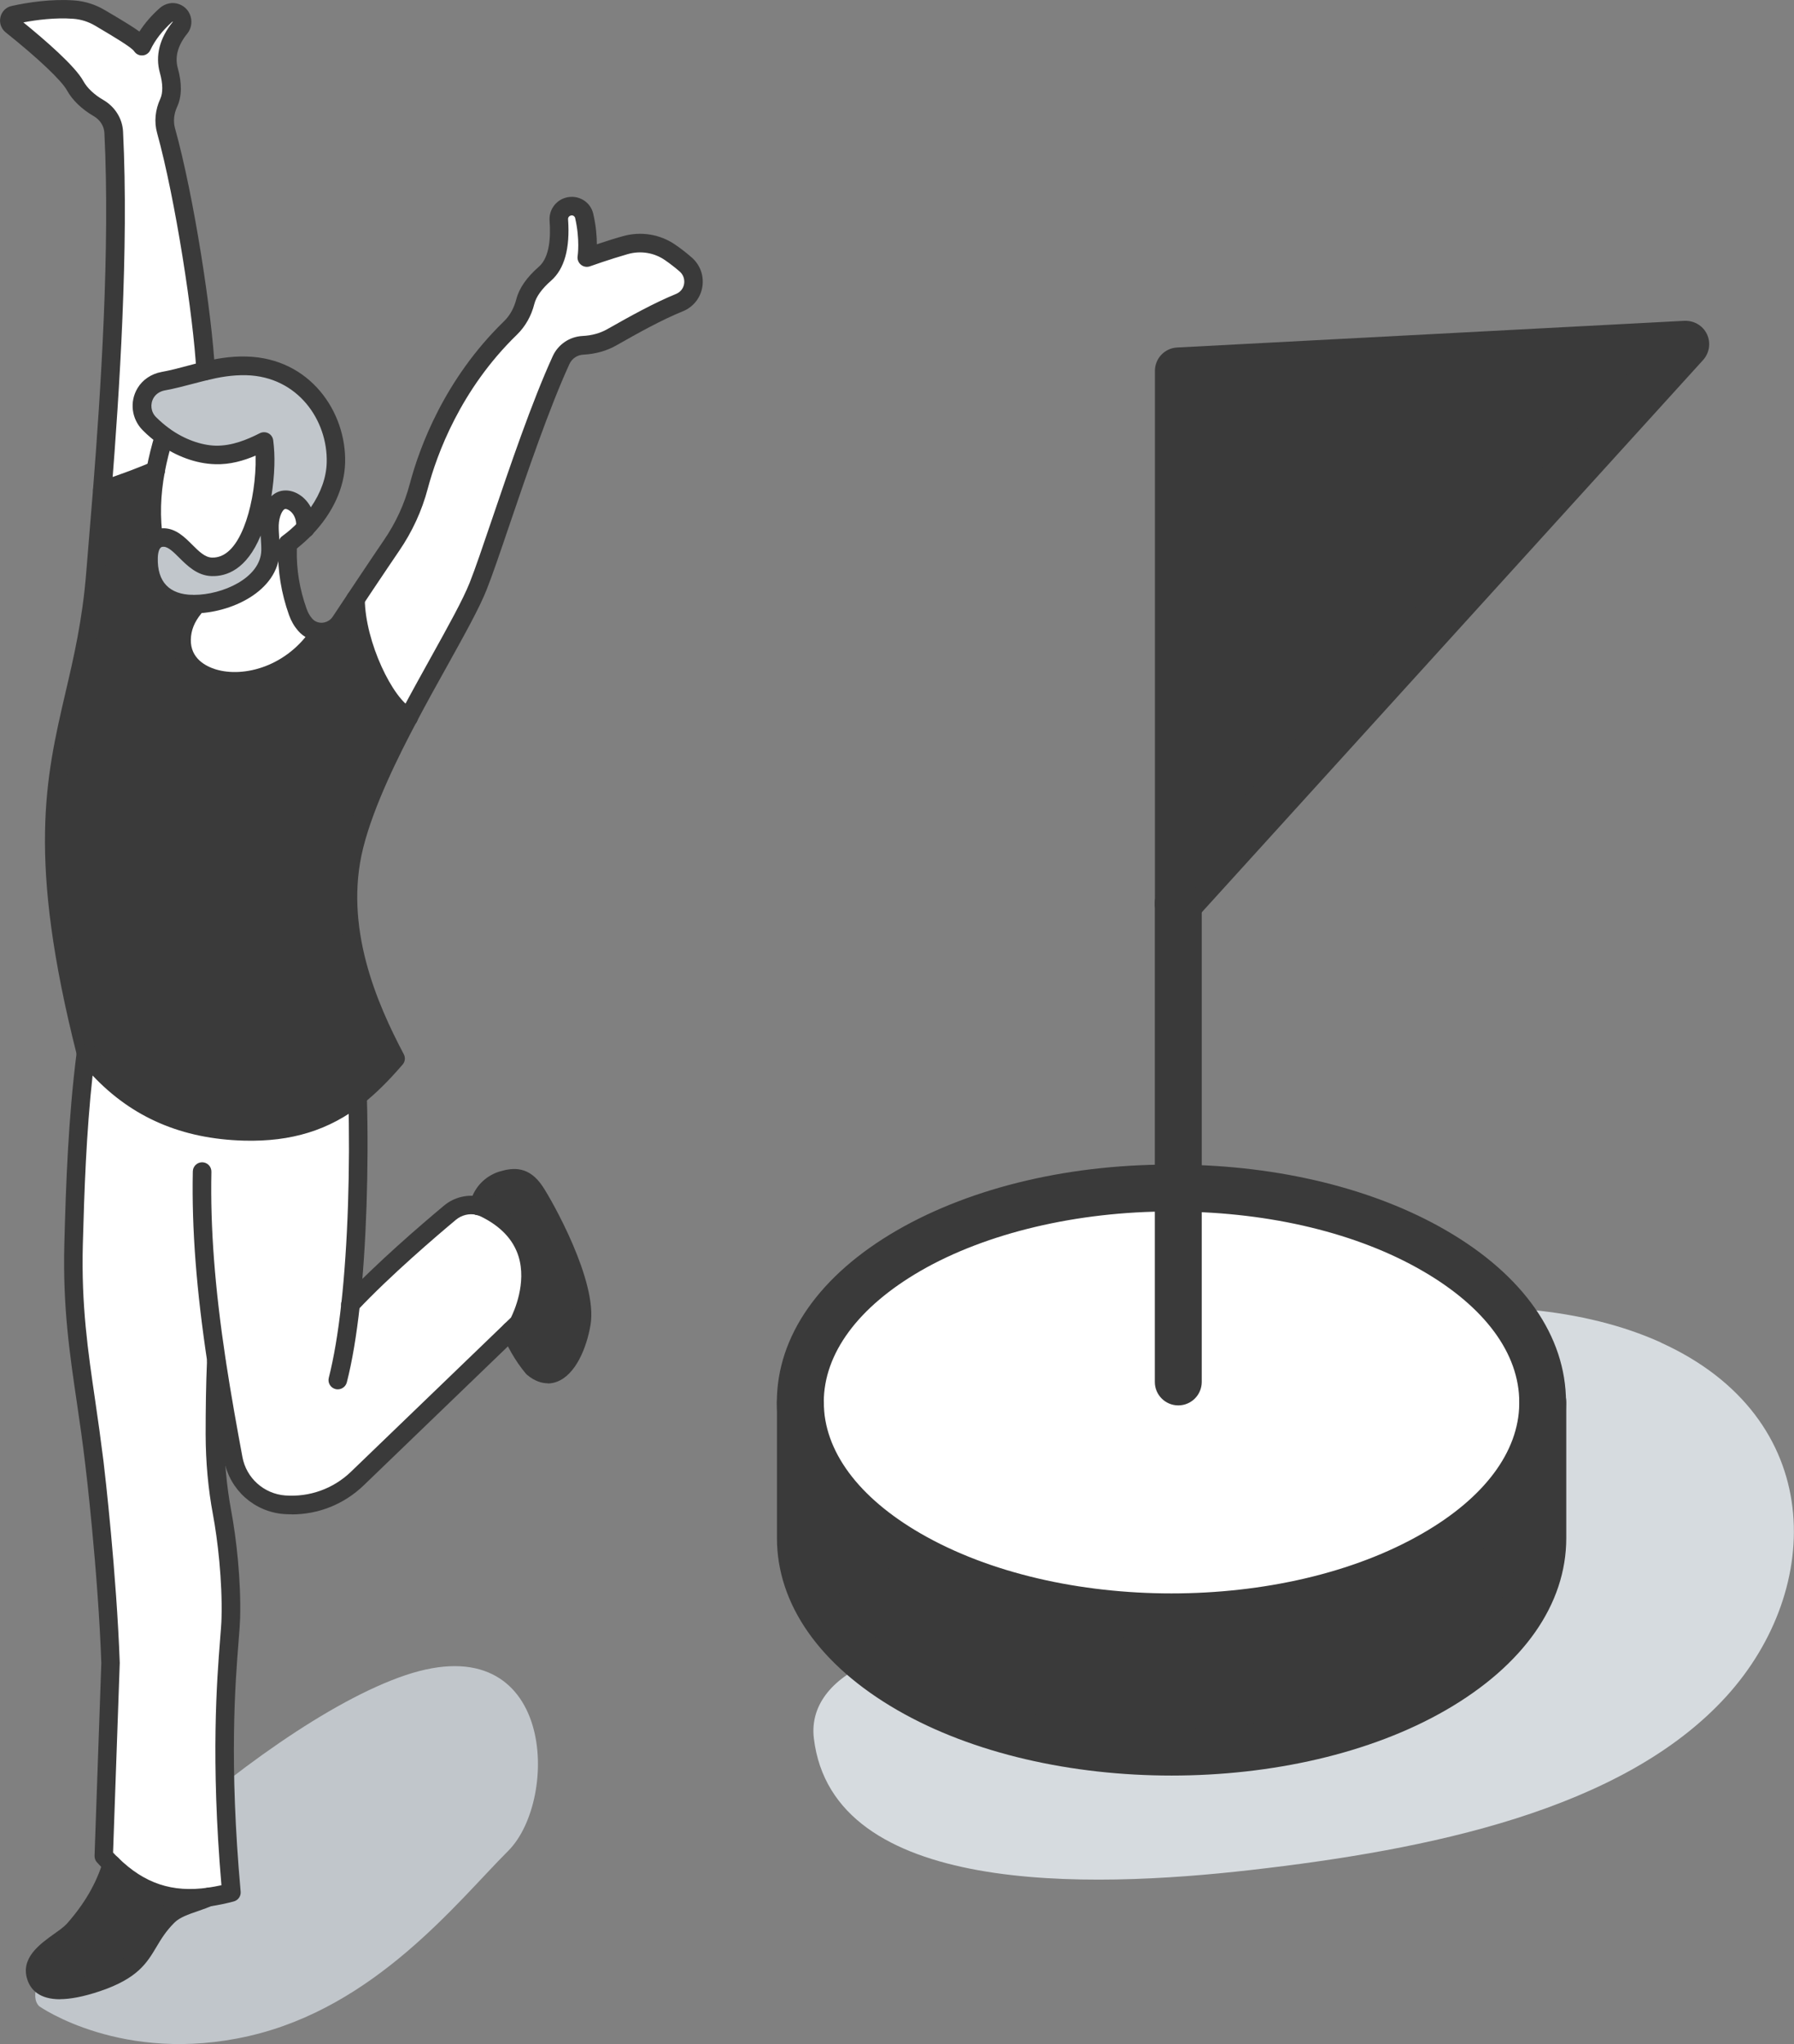
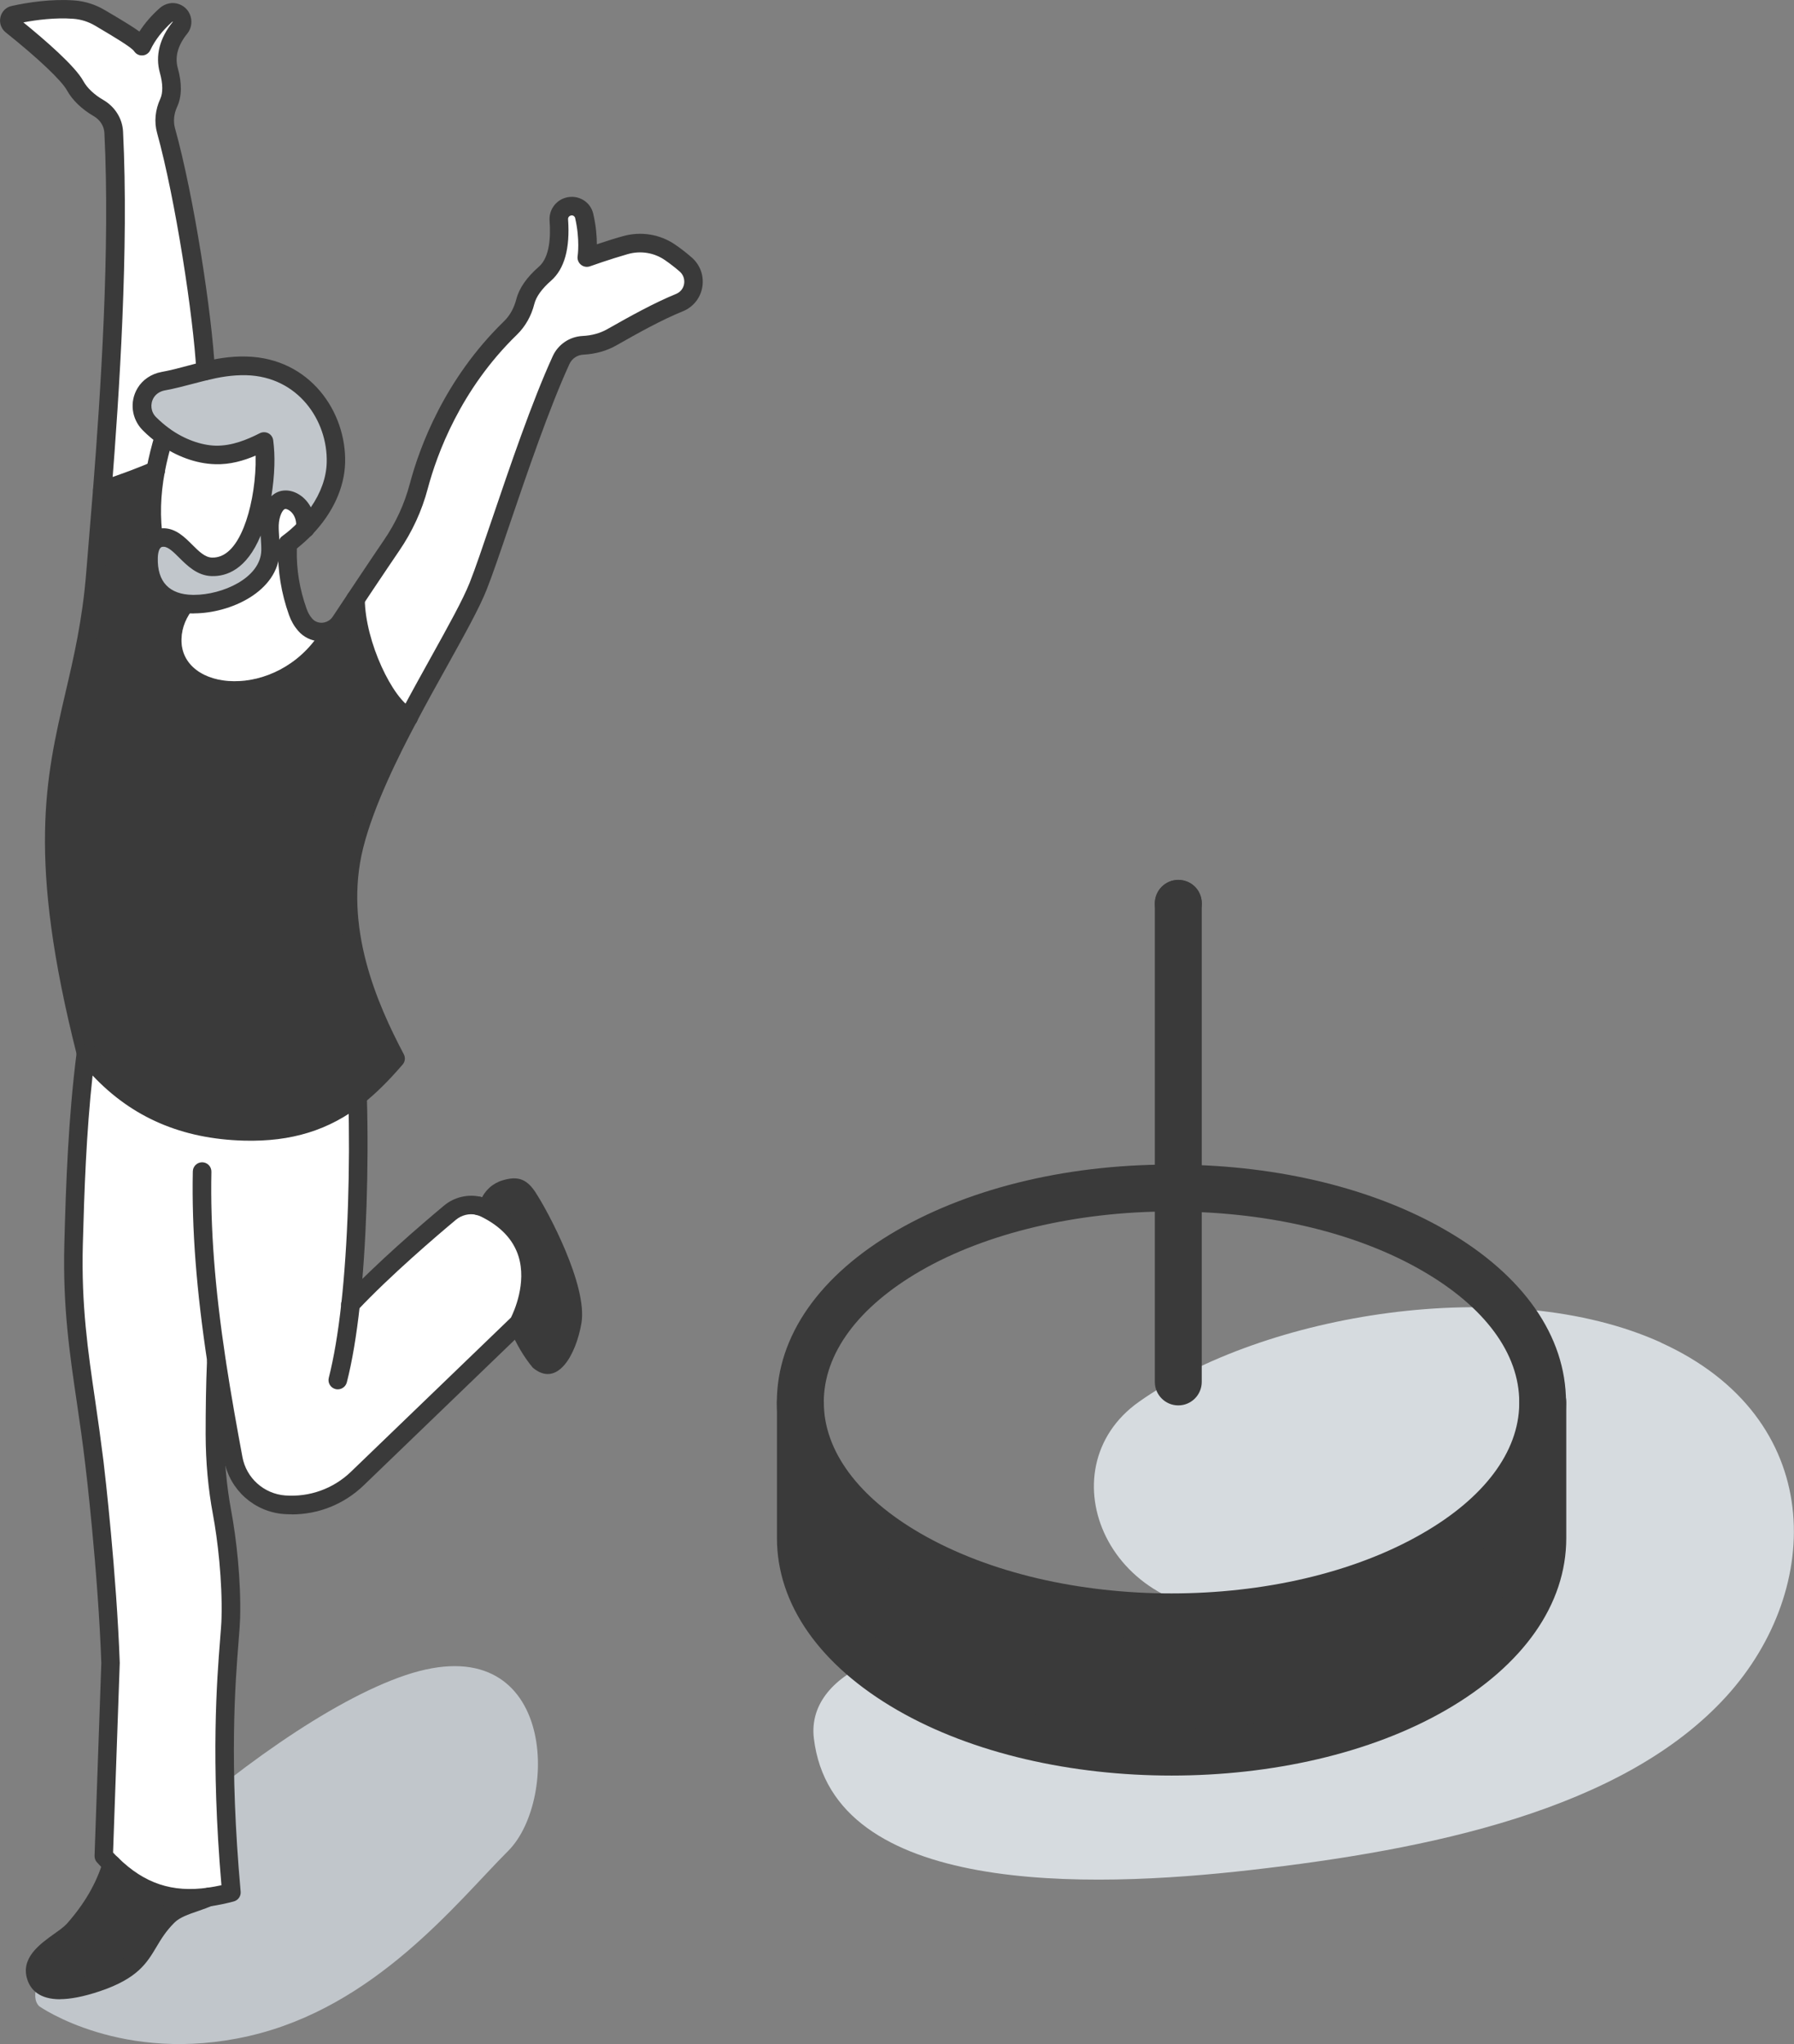
<svg xmlns="http://www.w3.org/2000/svg" id="_イヤー_2" width="198.83" height="226.52" viewBox="0 0 198.83 226.52">
  <rect x="0" y="0" width="198.83" height="226.52" fill="#808080" stroke="none" />
  <defs>
    <style>.cls-1{fill:#fff;}.cls-2{fill:#c1c6cb;}.cls-3{fill:#d6dbdf;}.cls-4{fill:#3a3a3a;}</style>
  </defs>
  <g id="_イヤー_1-2">
    <g>
      <path class="cls-2" d="M4.34,222.32s9.2,6.51,23.22,3.31c14.03-3.2,23.07-14.83,28.77-20.53,5.69-5.69,5.25-25.06-11.4-19.46C28.29,191.25,.06,218.04,4.34,222.32Z" />
      <g>
        <g>
          <path class="cls-1" d="M76,29.32c1.42,1.22,1.06,3.53-.68,4.23-2.46,1-5.1,2.48-7.53,3.86-.95,.54-2.05,.82-3.16,.87-1.05,.05-1.99,.68-2.43,1.64-3.49,7.64-7.42,20.58-9.18,25.04-1.22,3.09-4.56,8.57-7.7,14.53-2.8-1.35-5.87-8.2-5.9-13.11,1.52-2.3,2.9-4.34,3.99-5.92,1.38-2,2.4-4.23,3.02-6.58,1.08-4.06,3.77-11.33,10.16-17.54,.82-.79,1.36-1.81,1.64-2.91,.24-.95,.92-1.99,2.18-3.1,1.45-1.27,1.7-3.67,1.53-5.94-.05-.69,.39-1.31,1.05-1.49h.03c.77-.21,1.56,.25,1.74,1.03,.62,2.67,.29,4.62,.29,4.62,0,0,2.23-.8,4.25-1.37,1.71-.49,3.56-.2,5.02,.82,.55,.39,1.12,.83,1.68,1.31Z" />
          <path class="cls-4" d="M59.29,132.04c1.42,2.12,5.86,10.44,5.15,14.59-.59,3.46-2.64,7.22-5.38,4.94-1.07-1.27-1.88-2.75-2.46-4.1l.86-.83s4.75-8.56-3.67-12.73c-.25-.13-.51-.21-.77-.28,.1-.22,.19-.43,.27-.64,.42-1.06,1.32-1.87,2.41-2.19,1.51-.45,2.56-.29,3.59,1.24Z" />
          <path class="cls-1" d="M53.02,133.63c.26,.06,.52,.15,.77,.28,8.42,4.16,3.67,12.73,3.67,12.73l-17.87,17.22c-1.96,1.89-4.56,2.93-7.26,2.93-.27,0-.53-.01-.79-.03-2.83-.22-5.16-2.3-5.68-5.09-.67-3.59-1.31-7.17-1.86-10.77-.13,2.92-.16,5.75-.15,8.09,.01,2.91,.26,5.81,.8,8.66,.58,3.09,1.07,7.69,.96,11.69-.09,3.16-1.54,12.59,.06,30.37-.84,.22-1.65,.39-2.44,.5-4.09,.58-7.53-.37-10.84-3.6-.3-.29-.59-.6-.88-.92l.76-21.4c-.37-10.35-1.79-22.21-1.79-22.22-.98-8.44-2.56-14.65-2.3-24.18,.19-7.08,.46-14.11,1.37-21.15,4.05,5.12,9.49,8.41,17.56,8.63,5.55,.15,9.36-1.39,12.52-3.87,.18,6.44,.06,15.43-.78,23.05,3.57-3.8,8.49-8.04,11.04-10.17,.88-.74,2.05-1.02,3.14-.76Z" />
          <path class="cls-1" d="M53.8,133.91c-.25-.13-.51-.22-.77-.28-1.09-.25-2.26,.02-3.14,.76-2.16,1.8-6.03,5.13-9.33,8.41-.92,2.94-2.01,5.8-3.21,8.63-1.03,2.41-1.7-2.43-1.95-4.13-.47-7.65-.84-15.21-1.81-22.66-1.88,.54-4,.8-6.47,.74-8.07-.22-13.51-3.52-17.56-8.63-.9,7.04-1.17,14.07-1.37,21.15-.26,9.52,1.32,15.74,2.3,24.18,0,.01,1.42,11.86,1.79,22.22l-.76,21.4c.29,.33,.59,.63,.88,.92,2.82,2.75,5.73,3.85,9.06,3.75-.22-21.33,3.46-41.92-1.14-64.03-1.22-6.08,.49-11.67,1.7-17.27-.13,8.8,.25,17.81,1.86,26.57,.02-1.5,.06-3.1,.14-4.74,.54,3.6,1.19,7.18,1.86,10.77,.52,2.79,2.85,4.87,5.68,5.09,.27,.02,.53,.03,.79,.03,2.7,0,5.31-1.04,7.26-2.93l17.87-17.22s4.75-8.56-3.67-12.73Z" />
          <path class="cls-4" d="M39.42,66.38c.04,4.9,3.11,11.76,5.9,13.11-2.53,4.78-4.93,9.85-6.03,14.23-2.14,8.55,1,16.81,4.58,23.59-1.35,1.56-2.72,2.99-4.26,4.2-3.15,2.48-6.97,4.02-12.52,3.87-8.07-.22-13.51-3.52-17.56-8.63-7.82-30.8-.41-35.41,1.04-53.15,.2-2.46,.47-5.64,.76-9.28,2.33-.74,4.42-1.56,5.92-2.19-.24,1.31-.39,2.62-.43,3.93-.03,1.29,.04,2.59,.24,3.9-.41,.4-.59,1.07-.62,1.81-.09,3.4,1.84,5.07,4.87,5.18,.05,.15,.1,.29,.15,.44-.77,.95-1.31,2.07-1.35,3.43-.16,5.88,10.54,6.84,15.39-.76,.85,.05,1.73-.35,2.24-1.14,.57-.87,1.12-1.71,1.66-2.53Z" />
          <path class="cls-2" d="M27.32,40.55c6.49,.18,10.05,5.66,9.91,10.74-.08,2.75-1.5,5.31-3.38,7.26,0-.09,.02-.18,.02-.27,.05-1.78-1.2-2.87-2.19-2.9-1.22-.03-1.77,1.58-1.81,2.82-.03,.93,.14,1.9,.11,2.84-.1,3.75-4.96,5.96-8.58,5.91-.03,0-.06,0-.09,0-3.03-.06-4.97-1.78-4.87-5.18,.02-.74,.2-1.41,.62-1.81,.27-.26,.63-.41,1.1-.39,1.91,.05,3.04,3.19,5.3,3.25,4.27,.12,5.78-6.98,5.9-11.28,.02-.84,0-1.73-.12-2.61-1.7,.86-3.46,1.54-5.39,1.49-1.62-.05-3.68-.65-5.67-2.07-.56-.4-1.11-.86-1.64-1.4-.88-.88-1.08-2.27-.42-3.39,.42-.7,1.15-1.16,1.95-1.31,1.6-.3,3.13-.77,4.7-1.14,1.44-.34,2.92-.6,4.53-.56Z" />
          <path class="cls-1" d="M33.83,69.23c.45,.52,1.06,.79,1.68,.82-4.85,7.6-15.55,6.64-15.39,.76,.04-1.35,.58-2.47,1.35-3.43-.05-.15-.1-.29-.15-.44,.03,0,.06,0,.09,0,3.61,.05,8.47-2.15,8.58-5.91,.03-.93-.14-1.9-.11-2.84,.04-1.24,.59-2.85,1.81-2.82,.99,.03,2.24,1.11,2.19,2.9,0,.09,0,.18-.02,.27-.61,.64-1.27,1.21-1.95,1.7-.01,.21-.02,.41-.03,.61-.06,2.36,.35,4.72,1.14,6.95,.21,.59,.49,1.04,.81,1.41Z" />
          <path class="cls-1" d="M29.25,48.93c.12,.88,.15,1.77,.12,2.61-.12,4.29-1.62,11.39-5.9,11.28-2.26-.06-3.39-3.2-5.3-3.25-.48-.01-.84,.14-1.1,.39-.21-1.31-.28-2.61-.24-3.9,.04-1.32,.19-2.63,.43-3.93,.23-1.26,.55-2.52,.94-3.78,1.98,1.42,4.05,2.02,5.67,2.07,1.92,.05,3.69-.63,5.39-1.49Z" />
          <path class="cls-4" d="M12.4,206.61c3.31,3.23,6.74,4.18,10.84,3.6-1.49,.71-3.45,.99-4.6,2.13-3.06,3.06-2.06,5.38-7.84,7.34-2.26,.76-6,1.66-6.77-.62-.79-2.33,2.7-3.69,4.11-5.14,1.86-2.08,3.43-4.55,4.27-7.32Z" />
          <path class="cls-1" d="M18.4,14.46c2.06,7.42,4.08,20.53,4.39,26.64-1.57,.38-3.1,.85-4.7,1.14-.8,.15-1.54,.61-1.95,1.31-.67,1.12-.47,2.51,.42,3.39,.53,.53,1.09,1,1.64,1.4-.39,1.26-.7,2.52-.94,3.78-1.5,.64-3.59,1.45-5.92,2.19,.88-11.28,1.89-27.04,1.26-39.65-.06-1.13-.71-2.13-1.69-2.69-1.11-.64-2.05-1.49-2.59-2.47-.95-1.73-5.12-5.18-7.06-6.74-.41-.33-.26-.99,.26-1.1,1.5-.33,4.13-.78,6.66-.59,1.02,.08,2.01,.39,2.89,.92,1.79,1.07,4.18,2.41,4.65,3.14,.68-1.46,1.72-2.63,2.66-3.47,.31-.27,.73-.38,1.11-.24,.68,.26,.9,1.09,.45,1.65-1.04,1.29-1.75,2.91-1.24,4.73,.44,1.57,.38,2.75-.01,3.6-.45,.96-.58,2.03-.29,3.06Z" />
        </g>
        <g>
          <path class="cls-4" d="M17.07,60.99c-.5,0-.94-.36-1.02-.87-.21-1.32-.29-2.69-.25-4.09,.04-1.31,.18-2.69,.44-4.09,.23-1.25,.56-2.56,.96-3.89,.17-.54,.74-.85,1.29-.68,.54,.17,.85,.74,.68,1.29-.38,1.26-.69,2.49-.91,3.66-.24,1.3-.38,2.57-.41,3.77-.03,1.27,.04,2.52,.23,3.71,.09,.56-.3,1.09-.86,1.18-.05,0-.11,.01-.16,.01Z" />
          <path class="cls-4" d="M38.84,145.59c-.25,0-.51-.09-.71-.28-.41-.39-.44-1.04-.05-1.46,3.62-3.86,8.53-8.08,11.13-10.25,1.11-.93,2.62-1.3,4.03-.98,.55,.13,.9,.68,.77,1.23-.13,.56-.68,.91-1.23,.77-.78-.18-1.62,.03-2.25,.55-2.07,1.73-7.27,6.16-10.95,10.08-.2,.22-.48,.32-.75,.32Z" />
          <path class="cls-4" d="M32.33,167.81c-.29,0-.58-.01-.87-.03-3.29-.25-6.01-2.69-6.61-5.93-.6-3.19-1.28-6.97-1.86-10.8-1.23-8.14-1.75-14.89-1.62-21.24,.01-.56,.47-1.01,1.03-1.01h.02c.57,.01,1.02,.48,1.01,1.05-.13,6.23,.38,12.87,1.59,20.89,.58,3.8,1.26,7.56,1.85,10.73,.43,2.32,2.38,4.07,4.74,4.25,2.69,.2,5.32-.74,7.27-2.61l17.75-17.1c.33-.66,1.77-3.82,.83-6.81-.58-1.83-1.96-3.3-4.12-4.37-.17-.08-.36-.15-.56-.2-.55-.13-.9-.69-.76-1.24,.13-.55,.69-.9,1.24-.76,.35,.08,.69,.2,1,.36,2.68,1.33,4.42,3.22,5.17,5.61,1.31,4.19-.96,8.36-1.06,8.54-.05,.09-.11,.17-.19,.24l-17.87,17.22c-2.16,2.08-4.99,3.22-7.98,3.22Z" />
          <path class="cls-4" d="M6.66,221.55c-2.29,0-3.25-1.05-3.62-2.15-.81-2.4,1.36-3.95,2.94-5.08,.55-.39,1.07-.76,1.4-1.11,1.94-2.17,3.3-4.5,4.02-6.9,.16-.54,.74-.85,1.28-.69,.55,.16,.85,.74,.69,1.28-.81,2.7-2.32,5.29-4.49,7.71-.49,.51-1.08,.93-1.71,1.38-1.52,1.08-2.49,1.86-2.19,2.74,.41,1.2,3.09,.77,5.46-.03,3.45-1.17,4.16-2.36,5.14-4.01,.55-.92,1.17-1.95,2.3-3.09,.93-.93,2.17-1.35,3.37-1.76,.55-.19,1.07-.36,1.52-.58,.51-.24,1.13-.02,1.37,.49,.24,.51,.03,1.13-.49,1.37-.56,.26-1.16,.47-1.74,.67-1.02,.35-1.99,.68-2.58,1.27-.95,.95-1.48,1.83-1.99,2.69-1.07,1.79-2.08,3.49-6.25,4.9-1.87,.63-3.33,.89-4.46,.89Z" />
-           <path class="cls-4" d="M25.97,76.51c-.96,0-1.87-.13-2.69-.38-2.69-.83-4.26-2.82-4.19-5.34,.04-1.27,.45-2.47,1.23-3.59-.13-.51,.15-1.04,.65-1.22,.53-.19,1.13,.08,1.32,.62,.06,.16,.11,.31,.16,.48,.11,.33,.04,.69-.18,.96-.73,.9-1.09,1.81-1.12,2.81-.06,2.14,1.69,2.99,2.74,3.32,3.15,.97,7.99-.34,10.75-4.66,.31-.48,.94-.62,1.42-.31,.48,.31,.62,.94,.31,1.42-2.61,4.09-6.84,5.9-10.41,5.9Z" />
          <path class="cls-4" d="M37.43,153.96c-.08,0-.17-.01-.25-.03-.55-.14-.88-.7-.74-1.25,.56-2.2,1.03-4.97,1.39-8.23,.71-6.42,1-14.99,.77-22.91-.02-.57,.43-1.04,1-1.06h.03c.56,0,1.01,.44,1.03,1,.23,8.01-.07,16.68-.78,23.19-.37,3.35-.85,6.22-1.44,8.51-.12,.47-.54,.78-1,.78Z" />
          <path class="cls-4" d="M9.54,117.78c-.46,0-.88-.31-1-.78-5.56-21.89-3.48-30.81-1.28-40.26,.92-3.94,1.87-8.02,2.29-13.22,0,0,.56-6.78,.76-9.28,.85-10.82,1.9-26.68,1.26-39.51-.04-.76-.48-1.45-1.17-1.85-1.34-.78-2.37-1.77-2.98-2.87-.6-1.09-3.2-3.56-6.8-6.43C.12,3.17-.1,2.52,.05,1.9,.19,1.27,.68,.79,1.3,.66,3.06,.27,5.7-.14,8.26,.05c1.18,.09,2.33,.46,3.34,1.06l.73,.43c1.33,.79,2.38,1.42,3.12,1.96,.59-.92,1.34-1.79,2.25-2.6,.61-.54,1.44-.71,2.17-.43,.63,.24,1.1,.75,1.27,1.41,.17,.64,.03,1.34-.39,1.85-1.04,1.29-1.39,2.57-1.05,3.8,.48,1.71,.46,3.16-.07,4.31-.36,.78-.44,1.6-.24,2.35,2.11,7.57,4.11,20.66,4.43,26.86,.03,.57-.41,1.05-.98,1.08-.57,.02-1.05-.41-1.08-.98-.31-5.97-2.32-19.09-4.35-26.42-.34-1.22-.21-2.55,.35-3.77,.31-.67,.3-1.67-.04-2.89-.53-1.89-.03-3.84,1.43-5.65,0-.03-.04-.03-.07,0-1.08,.97-1.9,2.02-2.42,3.13-.16,.34-.49,.57-.86,.59-.38,.03-.73-.15-.94-.47-.31-.45-2.36-1.66-3.57-2.38l-.74-.44c-.74-.44-1.58-.71-2.44-.77-2-.15-4.1,.13-5.52,.4,2.33,1.9,5.73,4.82,6.65,6.51,.42,.76,1.2,1.5,2.2,2.08,1.3,.75,2.13,2.07,2.2,3.53,.64,12.95-.41,28.9-1.27,39.78-.2,2.5-.76,9.29-.76,9.29-.44,5.35-1.4,9.5-2.34,13.52-2.14,9.2-4.16,17.88,1.27,39.29,.14,.55-.19,1.11-.75,1.25-.09,.02-.17,.03-.25,.03Z" />
          <path class="cls-4" d="M21.07,211.4c-3.58,0-6.61-1.32-9.4-4.06-.31-.3-.62-.63-.93-.97-.18-.2-.27-.46-.26-.73l.75-21.36c-.37-10.24-1.75-21.83-1.79-22.08h0c-.28-2.39-.6-4.61-.92-6.76-.81-5.49-1.57-10.67-1.39-17.58,.18-6.76,.44-13.97,1.37-21.26,.05-.41,.35-.75,.75-.86,.4-.11,.83,.03,1.08,.35,4.3,5.43,9.63,8.05,16.78,8.24,4.75,.12,8.52-1.03,11.85-3.65,1.17-.92,2.35-2.05,3.66-3.53-3.07-5.93-6.62-14.6-4.34-23.69,1.23-4.93,4.08-10.62,6.12-14.47,1.15-2.17,2.3-4.24,3.41-6.24,1.87-3.37,3.49-6.28,4.25-8.19,.6-1.51,1.47-4.07,2.47-7.02,1.97-5.8,4.42-13.02,6.73-18.07,.6-1.31,1.87-2.17,3.32-2.24,1.01-.05,1.94-.31,2.7-.74,2.63-1.49,5.19-2.91,7.65-3.92,.48-.2,.81-.61,.89-1.12,.08-.52-.1-1.03-.5-1.37-.51-.44-1.05-.86-1.6-1.24-1.2-.84-2.72-1.09-4.15-.68-1.96,.56-4.16,1.34-4.18,1.35-.34,.12-.73,.06-1.01-.18-.28-.23-.42-.6-.36-.96,0-.01,.28-1.8-.28-4.22-.03-.12-.11-.19-.17-.23-.05-.03-.16-.08-.3-.04-.21,.06-.33,.23-.31,.43,.23,3.21-.4,5.49-1.88,6.79-1.02,.89-1.66,1.78-1.86,2.58-.33,1.33-1,2.5-1.92,3.4-6.29,6.1-8.89,13.31-9.89,17.06-.65,2.46-1.72,4.78-3.17,6.9-1.07,1.56-5.05,7.51-5.64,8.42-.69,1.06-1.91,1.68-3.16,1.61-.94-.05-1.8-.47-2.41-1.18-.43-.5-.76-1.07-1-1.74-.86-2.42-1.26-4.89-1.2-7.32,0-.21,.02-.43,.03-.65,.02-.31,.17-.59,.42-.77,.65-.47,1.25-1,1.81-1.58,.39-.41,1.05-.42,1.46-.03,.41,.39,.42,1.05,.03,1.46-.52,.54-1.09,1.05-1.68,1.52v.1c-.06,2.18,.3,4.4,1.08,6.58,.15,.43,.35,.78,.61,1.08,.31,.36,.69,.45,.96,.47,.53,.02,1.04-.23,1.33-.68,.59-.91,4.59-6.9,5.66-8.46,1.32-1.92,2.29-4.03,2.88-6.26,1.05-3.96,3.8-11.56,10.44-18.01,.65-.63,1.11-1.47,1.36-2.43,.31-1.22,1.15-2.44,2.51-3.62,1.21-1.06,1.31-3.35,1.18-5.09-.09-1.18,.68-2.26,1.81-2.56,.66-.18,1.35-.08,1.92,.26,.57,.34,.96,.88,1.11,1.53,.31,1.34,.4,2.51,.4,3.38,.81-.27,1.85-.61,2.85-.89,2.03-.58,4.18-.23,5.89,.97,.61,.42,1.2,.88,1.76,1.37,.94,.81,1.39,2.03,1.19,3.27-.2,1.22-1,2.23-2.15,2.7-2.34,.95-4.84,2.34-7.41,3.8-1.04,.59-2.29,.94-3.62,1.01-.68,.03-1.27,.43-1.55,1.04-2.27,4.96-4.7,12.12-6.66,17.87-1.01,2.98-1.89,5.56-2.51,7.12-.8,2.03-2.45,4.99-4.36,8.43-1.11,1.99-2.25,4.04-3.39,6.2-1.99,3.75-4.76,9.29-5.94,14-2.18,8.73,1.52,17.23,4.5,22.86,.2,.38,.15,.83-.13,1.15-1.59,1.85-2.99,3.22-4.4,4.34-3.73,2.93-7.92,4.23-13.18,4.09-6.87-.19-12.38-2.55-16.78-7.22-.7,6.41-.92,12.75-1.08,18.74-.18,6.73,.57,11.83,1.36,17.22,.32,2.16,.63,4.4,.93,6.8,.16,1.28,1.45,12.58,1.8,22.3,0,.02,0,.05,0,.07l-.74,20.98c.18,.2,.37,.39,.56,.57,2.92,2.86,5.99,3.89,9.97,3.32,.48-.07,.97-.16,1.48-.27-1.2-14-.49-22.88-.15-27.19,.08-1.03,.15-1.85,.16-2.42,.11-4.12-.44-8.76-.95-11.47-.53-2.83-.8-5.81-.81-8.85,0-2.88,.04-5.62,.15-8.14,.03-.57,.5-1.02,1.08-.98,.57,.02,1.01,.51,.98,1.07-.11,2.49-.16,5.19-.15,8.04,.01,2.91,.27,5.76,.78,8.48,.55,2.95,1.1,7.63,.98,11.91-.02,.62-.08,1.46-.17,2.53-.37,4.68-1.06,13.39,.23,27.73,.05,.5-.28,.96-.77,1.09-.91,.24-1.75,.41-2.56,.53-.79,.11-1.56,.17-2.3,.17Z" />
          <path class="cls-4" d="M21.53,67.98s-.09,0-.13,0h-.08c-1.85-.04-3.36-.62-4.39-1.7-1.05-1.1-1.56-2.63-1.51-4.54,.03-1.1,.35-1.97,.93-2.52,.48-.46,1.12-.69,1.84-.68,1.32,.04,2.27,.98,3.11,1.82,.73,.73,1.42,1.41,2.19,1.43,1.42,.04,2.61-1.08,3.52-3.34,.76-1.88,1.25-4.47,1.32-6.94,0-.35,0-.69,0-1.02-1.33,.56-2.83,1.01-4.51,.95-2.07-.06-4.29-.86-6.24-2.26-.62-.45-1.22-.95-1.77-1.51-1.23-1.24-1.47-3.15-.57-4.65,.56-.94,1.53-1.59,2.66-1.8,.99-.18,1.94-.43,2.94-.7,.56-.15,1.13-.3,1.7-.43,1.25-.3,2.94-.64,4.8-.58,7.03,.19,11.07,6.15,10.91,11.8-.08,2.75-1.38,5.57-3.66,7.94-.31,.32-.78,.41-1.18,.22-.4-.19-.64-.61-.59-1.04,0-.06,.01-.13,.01-.19,.03-1.18-.76-1.82-1.19-1.84h0c-.31,0-.72,.83-.75,1.82-.01,.41,.02,.85,.05,1.31,.04,.5,.07,1.01,.06,1.53-.12,4.54-5.55,6.91-9.49,6.91Zm-3.41-7.39c-.22,0-.3,.07-.33,.11-.13,.13-.28,.48-.3,1.1-.04,1.34,.28,2.37,.94,3.06,.65,.68,1.63,1.04,2.92,1.06h.07s.07,0,.1,0c3.09,0,7.35-1.84,7.44-4.91,.01-.42-.02-.86-.05-1.32,0-.11-.02-.22-.02-.34-1.57,3.79-3.81,4.54-5.43,4.49-1.59-.04-2.7-1.15-3.59-2.03-.62-.62-1.21-1.2-1.71-1.22h-.03Zm13.53-6.24s.04,0,.07,0c1.05,.03,2.13,.73,2.73,1.87,1.1-1.59,1.72-3.31,1.76-4.96,.13-4.64-3.17-9.53-8.91-9.68-1.62-.04-3.07,.24-4.27,.53-.55,.13-1.1,.28-1.65,.42-1,.26-2.03,.54-3.1,.73-.55,.1-1,.4-1.25,.82-.41,.69-.31,1.57,.26,2.14,.47,.47,.98,.9,1.51,1.29,1.6,1.15,3.46,1.83,5.1,1.88,1.82,.03,3.49-.67,4.89-1.38,.3-.15,.65-.15,.95,0,.3,.16,.5,.45,.54,.78,.11,.86,.16,1.79,.13,2.77-.03,1.14-.15,2.3-.33,3.43,.42-.4,.95-.64,1.58-.64Z" />
          <path class="cls-4" d="M33.86,59.58c-.14,0-.27-.03-.39-.08-.12-.05-.24-.12-.34-.22-.19-.2-.3-.45-.3-.73,0-.07,0-.14,.02-.21,.01-.06,.03-.13,.06-.19,.03-.06,.06-.12,.1-.18,.03-.06,.08-.11,.12-.16,.24-.23,.6-.34,.93-.28,.06,.01,.13,.03,.19,.06,.06,.03,.12,.06,.18,.1,.05,.03,.11,.08,.15,.12,.05,.05,.1,.1,.13,.16,.03,.06,.07,.12,.1,.18,.03,.06,.05,.13,.05,.19,.01,.07,.02,.14,.02,.21,0,.28-.1,.53-.3,.73-.19,.19-.45,.3-.73,.3Z" />
-           <path class="cls-4" d="M60.71,153.29c-.66,0-1.45-.23-2.3-.94-.05-.04-.09-.08-.13-.13-1.27-1.51-2.12-3.2-2.62-4.35-.22-.52,.02-1.13,.54-1.35,.52-.22,1.13,.02,1.35,.54,.43,1.01,1.17,2.47,2.24,3.77,.69,.54,1.07,.4,1.22,.35,.98-.36,2.02-2.39,2.42-4.72,.61-3.58-3.32-11.35-4.99-13.84-.73-1.1-1.28-1.17-2.44-.83-.8,.23-1.45,.82-1.75,1.58-.09,.22-.18,.45-.29,.68-.23,.52-.84,.75-1.36,.52-.52-.23-.75-.84-.52-1.36,.09-.21,.18-.41,.25-.6,.53-1.35,1.68-2.39,3.08-2.8,1.49-.44,3.23-.59,4.73,1.66,.98,1.46,6.13,10.51,5.31,15.34-.43,2.54-1.64,5.53-3.73,6.31-.29,.11-.63,.19-1.02,.19Z" />
          <path class="cls-4" d="M45.32,80.52c-.15,0-.3-.03-.45-.1-3.45-1.66-6.45-9.1-6.49-14.03,0-.57,.45-1.03,1.02-1.04h0c.57,0,1.03,.46,1.03,1.02,.04,4.79,3.13,11.13,5.32,12.19,.51,.25,.73,.86,.48,1.38-.18,.37-.55,.58-.93,.58Z" />
          <path class="cls-4" d="M11.34,55.35c-.44,0-.84-.28-.98-.72-.17-.54,.13-1.12,.67-1.29,2.39-.76,4.49-1.59,5.83-2.16,.52-.22,1.13,.02,1.35,.55,.22,.52-.02,1.13-.55,1.35-1.38,.58-3.54,1.45-6.01,2.23-.1,.03-.21,.05-.31,.05Z" />
        </g>
      </g>
      <g>
        <path class="cls-3" d="M184.08,148.77c-17.05-7.72-44.02-3.22-57.86,6.58-10.55,7.47-3.51,24.8,13.27,23.18,4.98-.48,9.43-1.28,14.08-2.25-5.31,2.22-13.08,3.05-18.27,4.16-4.78,1.02-9.66,2.2-14.62,2.7-2.12,.21-4.42,.31-6.56,.34-1.3,.09-2.59,.07-3.87-.04-8.68-2.56-20.98,1.39-20.05,9.19,2.09,17.47,30.39,16.66,48.4,14.6,19.65-2.24,41.22-6.59,52.73-19.24,10.87-11.95,11.09-30.9-7.26-39.21Z" />
        <g>
          <g>
-             <polygon class="cls-4" points="186.83 38.13 130.59 100.08 130.59 41.1 186.83 38.13" />
            <path class="cls-4" d="M170.97,155.63v14.82c0,6.1-4,12.16-12.03,16.8-16.07,9.28-42.15,9.28-58.21,0-8.03-4.64-12.03-10.7-12.03-16.8v-15.08c0,6.06,4,12.16,12.03,16.8,16.07,9.28,42.15,9.28,58.21,0,7.91-4.55,11.94-10.53,12.03-16.54Z" />
-             <path class="cls-1" d="M130.59,131.66c10.27,.09,20.49,2.36,28.35,6.92,8.03,4.64,12.03,10.74,12.03,16.8,0,.13,0,.17,0,.26-.04,6.02-4.12,11.99-12.03,16.54-16.07,9.28-42.15,9.28-58.21,0-8.03-4.64-12.03-10.74-12.03-16.8s4-12.16,12.03-16.8c8.21-4.73,19.08-7.05,29.86-6.92Z" />
          </g>
          <g>
            <path class="cls-4" d="M129.84,181.68c-11.01,0-22.02-2.42-30.41-7.26-8.59-4.96-13.33-11.73-13.33-19.04s4.73-14.08,13.33-19.05c8.38-4.83,19.46-7.42,31.19-7.27,11.17,.09,21.7,2.68,29.62,7.27,8.59,4.96,13.32,11.73,13.32,19.04,0,.04,0,.09,0,.13,0,.05,0,.11,0,.17-.1,7.2-4.84,13.86-13.33,18.75-8.38,4.84-19.39,7.26-30.4,7.26Zm-.08-47.43c-10.39,0-20.45,2.38-27.73,6.58-6.92,4-10.73,9.16-10.73,14.55s3.81,10.55,10.73,14.55c15.33,8.86,40.28,8.86,55.62,0,6.85-3.94,10.66-9.03,10.73-14.33,0-.03,0-.06,0-.09,0-.04,0-.08,0-.13,0-5.39-3.81-10.55-10.73-14.55-7.16-4.15-16.78-6.48-27.08-6.57-.27,0-.54,0-.81,0Z" />
            <path class="cls-4" d="M129.84,196.76c-11.01,0-22.02-2.42-30.4-7.26-8.59-4.96-13.33-11.73-13.33-19.05v-15.08c0-1.43,1.16-2.6,2.6-2.6s2.6,1.16,2.6,2.6v15.08c0,5.39,3.81,10.55,10.73,14.55,15.33,8.86,40.28,8.85,55.62,0,6.92-4,10.73-9.16,10.73-14.55v-15.08c0-1.43,1.16-2.6,2.6-2.6s2.6,1.16,2.6,2.6v15.08c0,7.32-4.73,14.08-13.33,19.05-8.38,4.84-19.39,7.26-30.41,7.26Z" />
-             <path class="cls-4" d="M130.59,102.68c-.31,0-.63-.06-.93-.17-1-.39-1.66-1.35-1.66-2.42V41.1c0-1.38,1.08-2.52,2.46-2.59l56.24-2.96c1.06-.03,2.03,.53,2.48,1.48,.45,.95,.28,2.08-.42,2.86l-56.24,61.95c-.5,.55-1.21,.85-1.92,.85Zm2.6-59.12v49.8l47.48-52.31-47.48,2.5Z" />
            <path class="cls-4" d="M130.59,102.72c-1.43,0-2.6-1.16-2.6-2.6s1.16-2.62,2.6-2.62,2.6,1.14,2.6,2.58v.04c0,1.43-1.16,2.6-2.6,2.6Z" />
            <path class="cls-4" d="M130.59,155.74c-1.43,0-2.6-1.16-2.6-2.6v-53.02c0-1.43,1.16-2.6,2.6-2.6s2.6,1.16,2.6,2.6v53.02c0,1.43-1.16,2.6-2.6,2.6Z" />
          </g>
        </g>
      </g>
    </g>
  </g>
</svg>